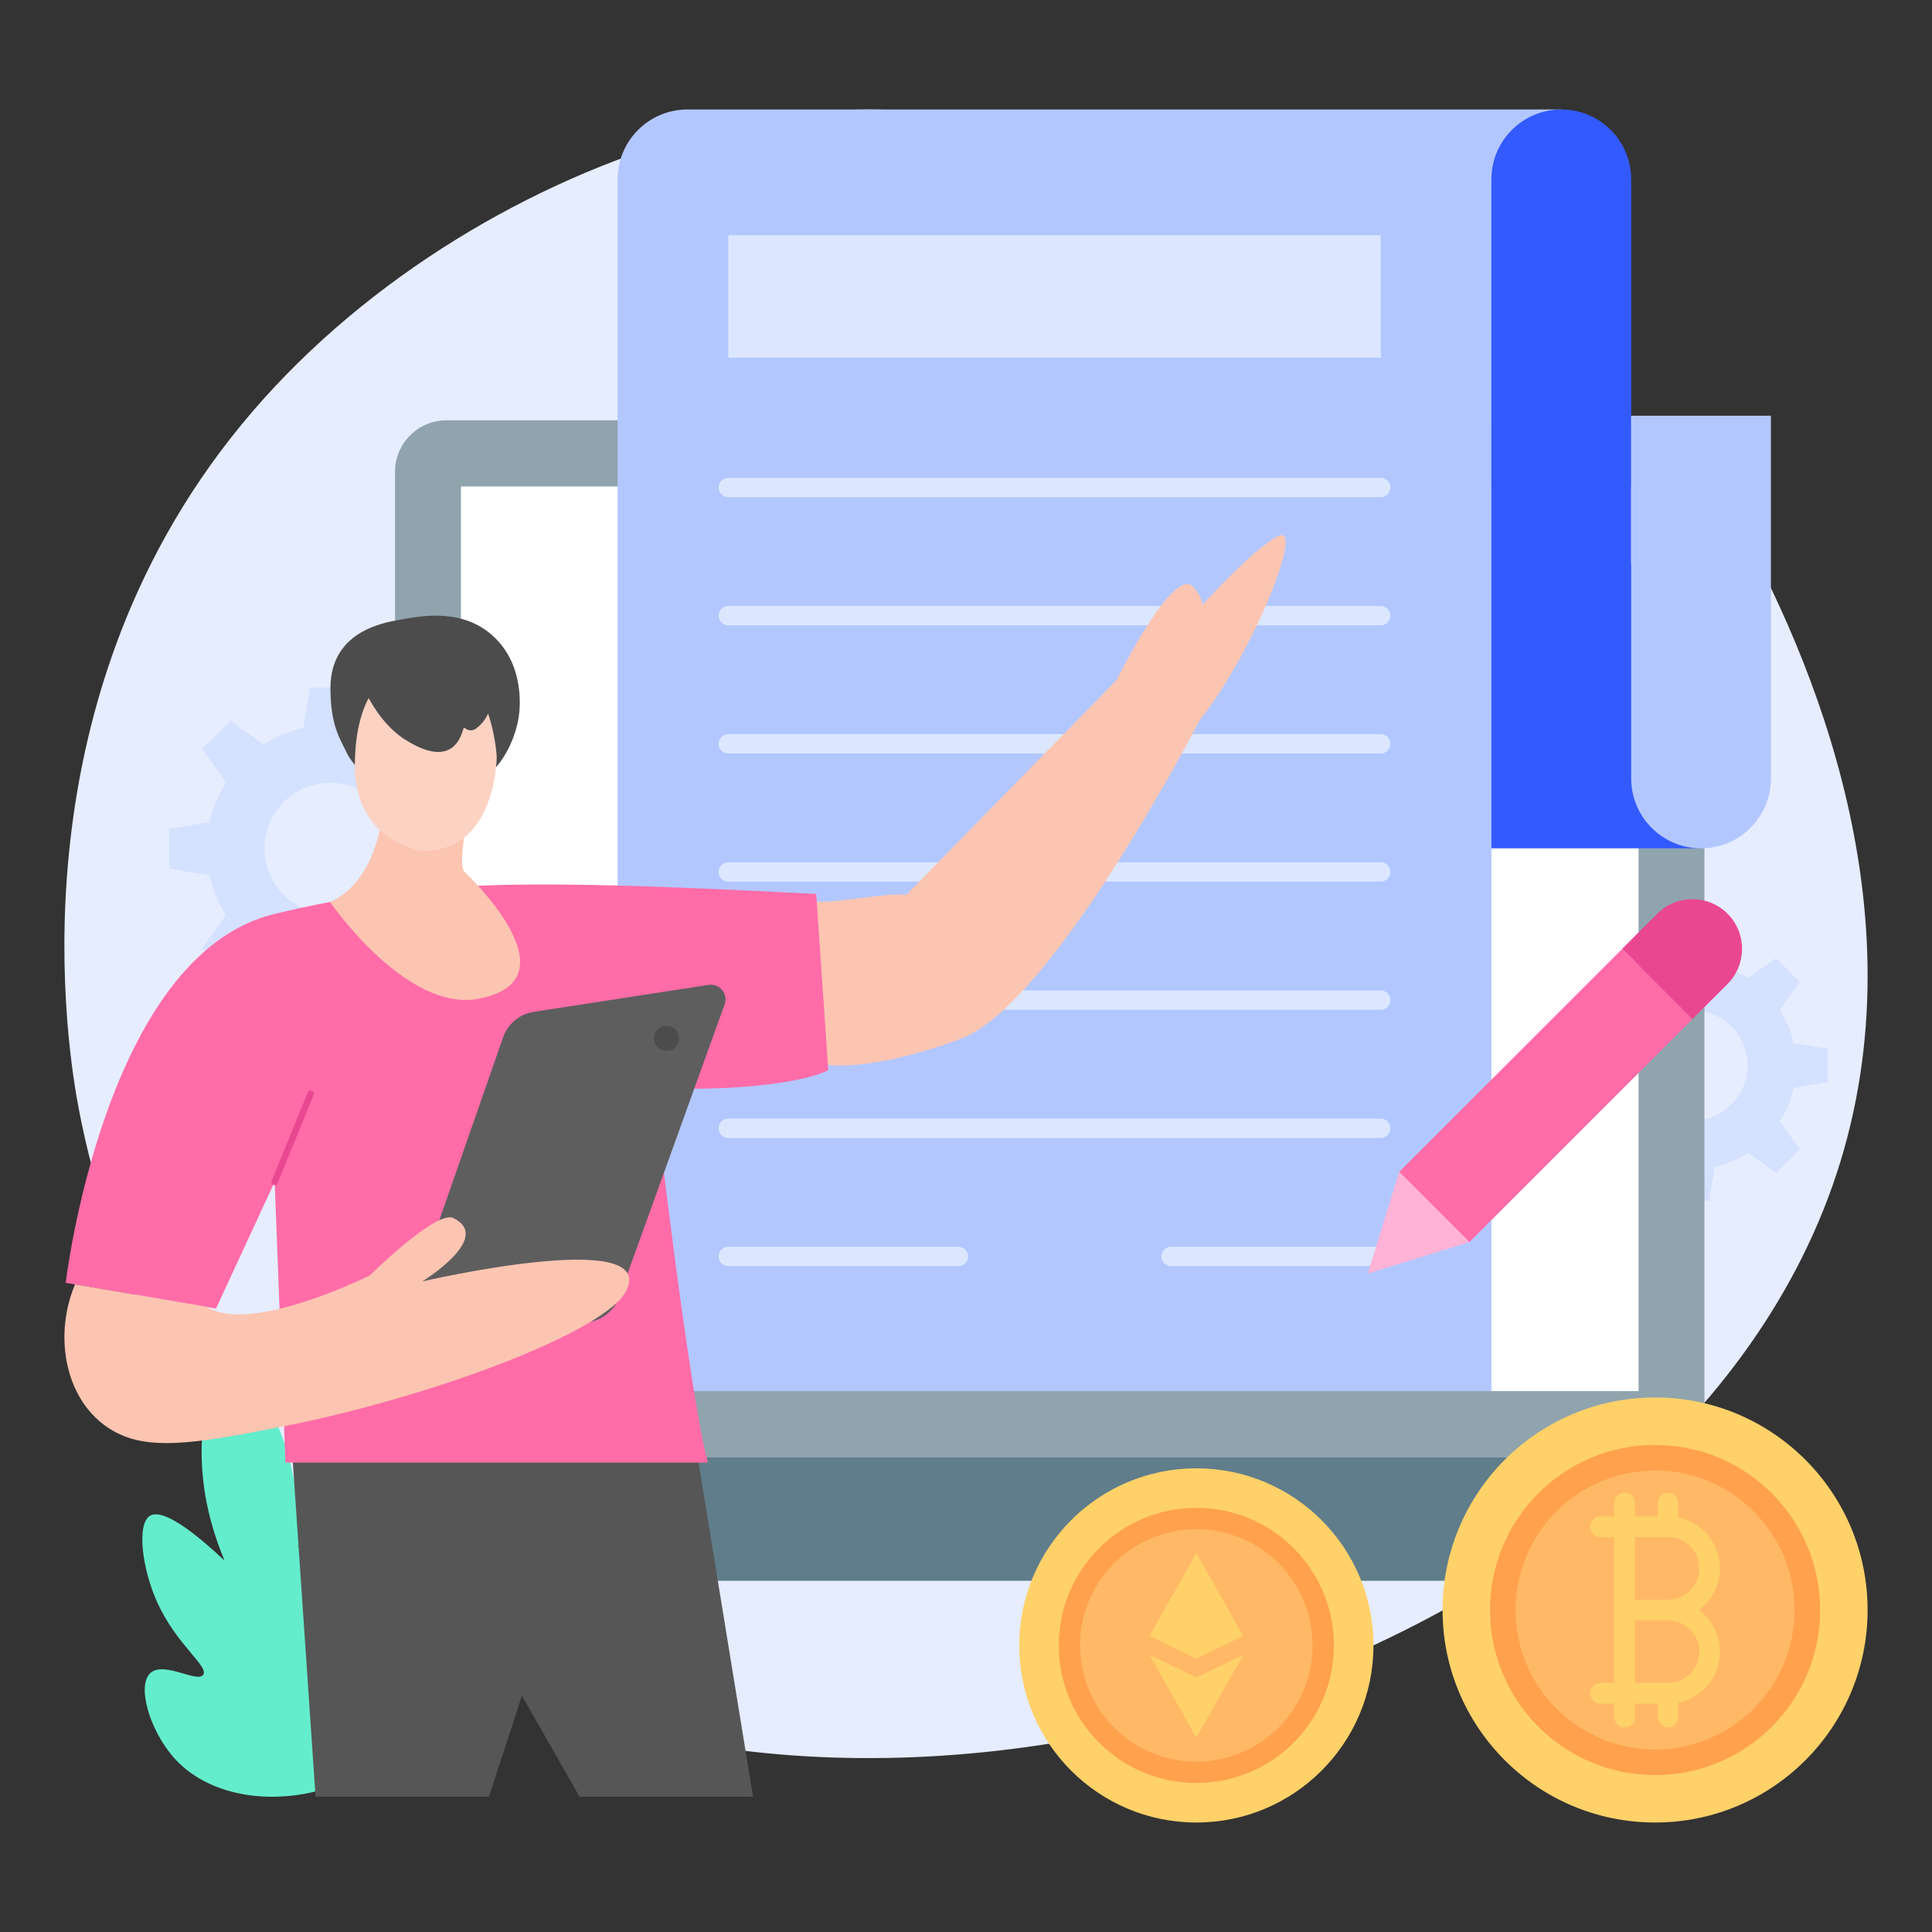
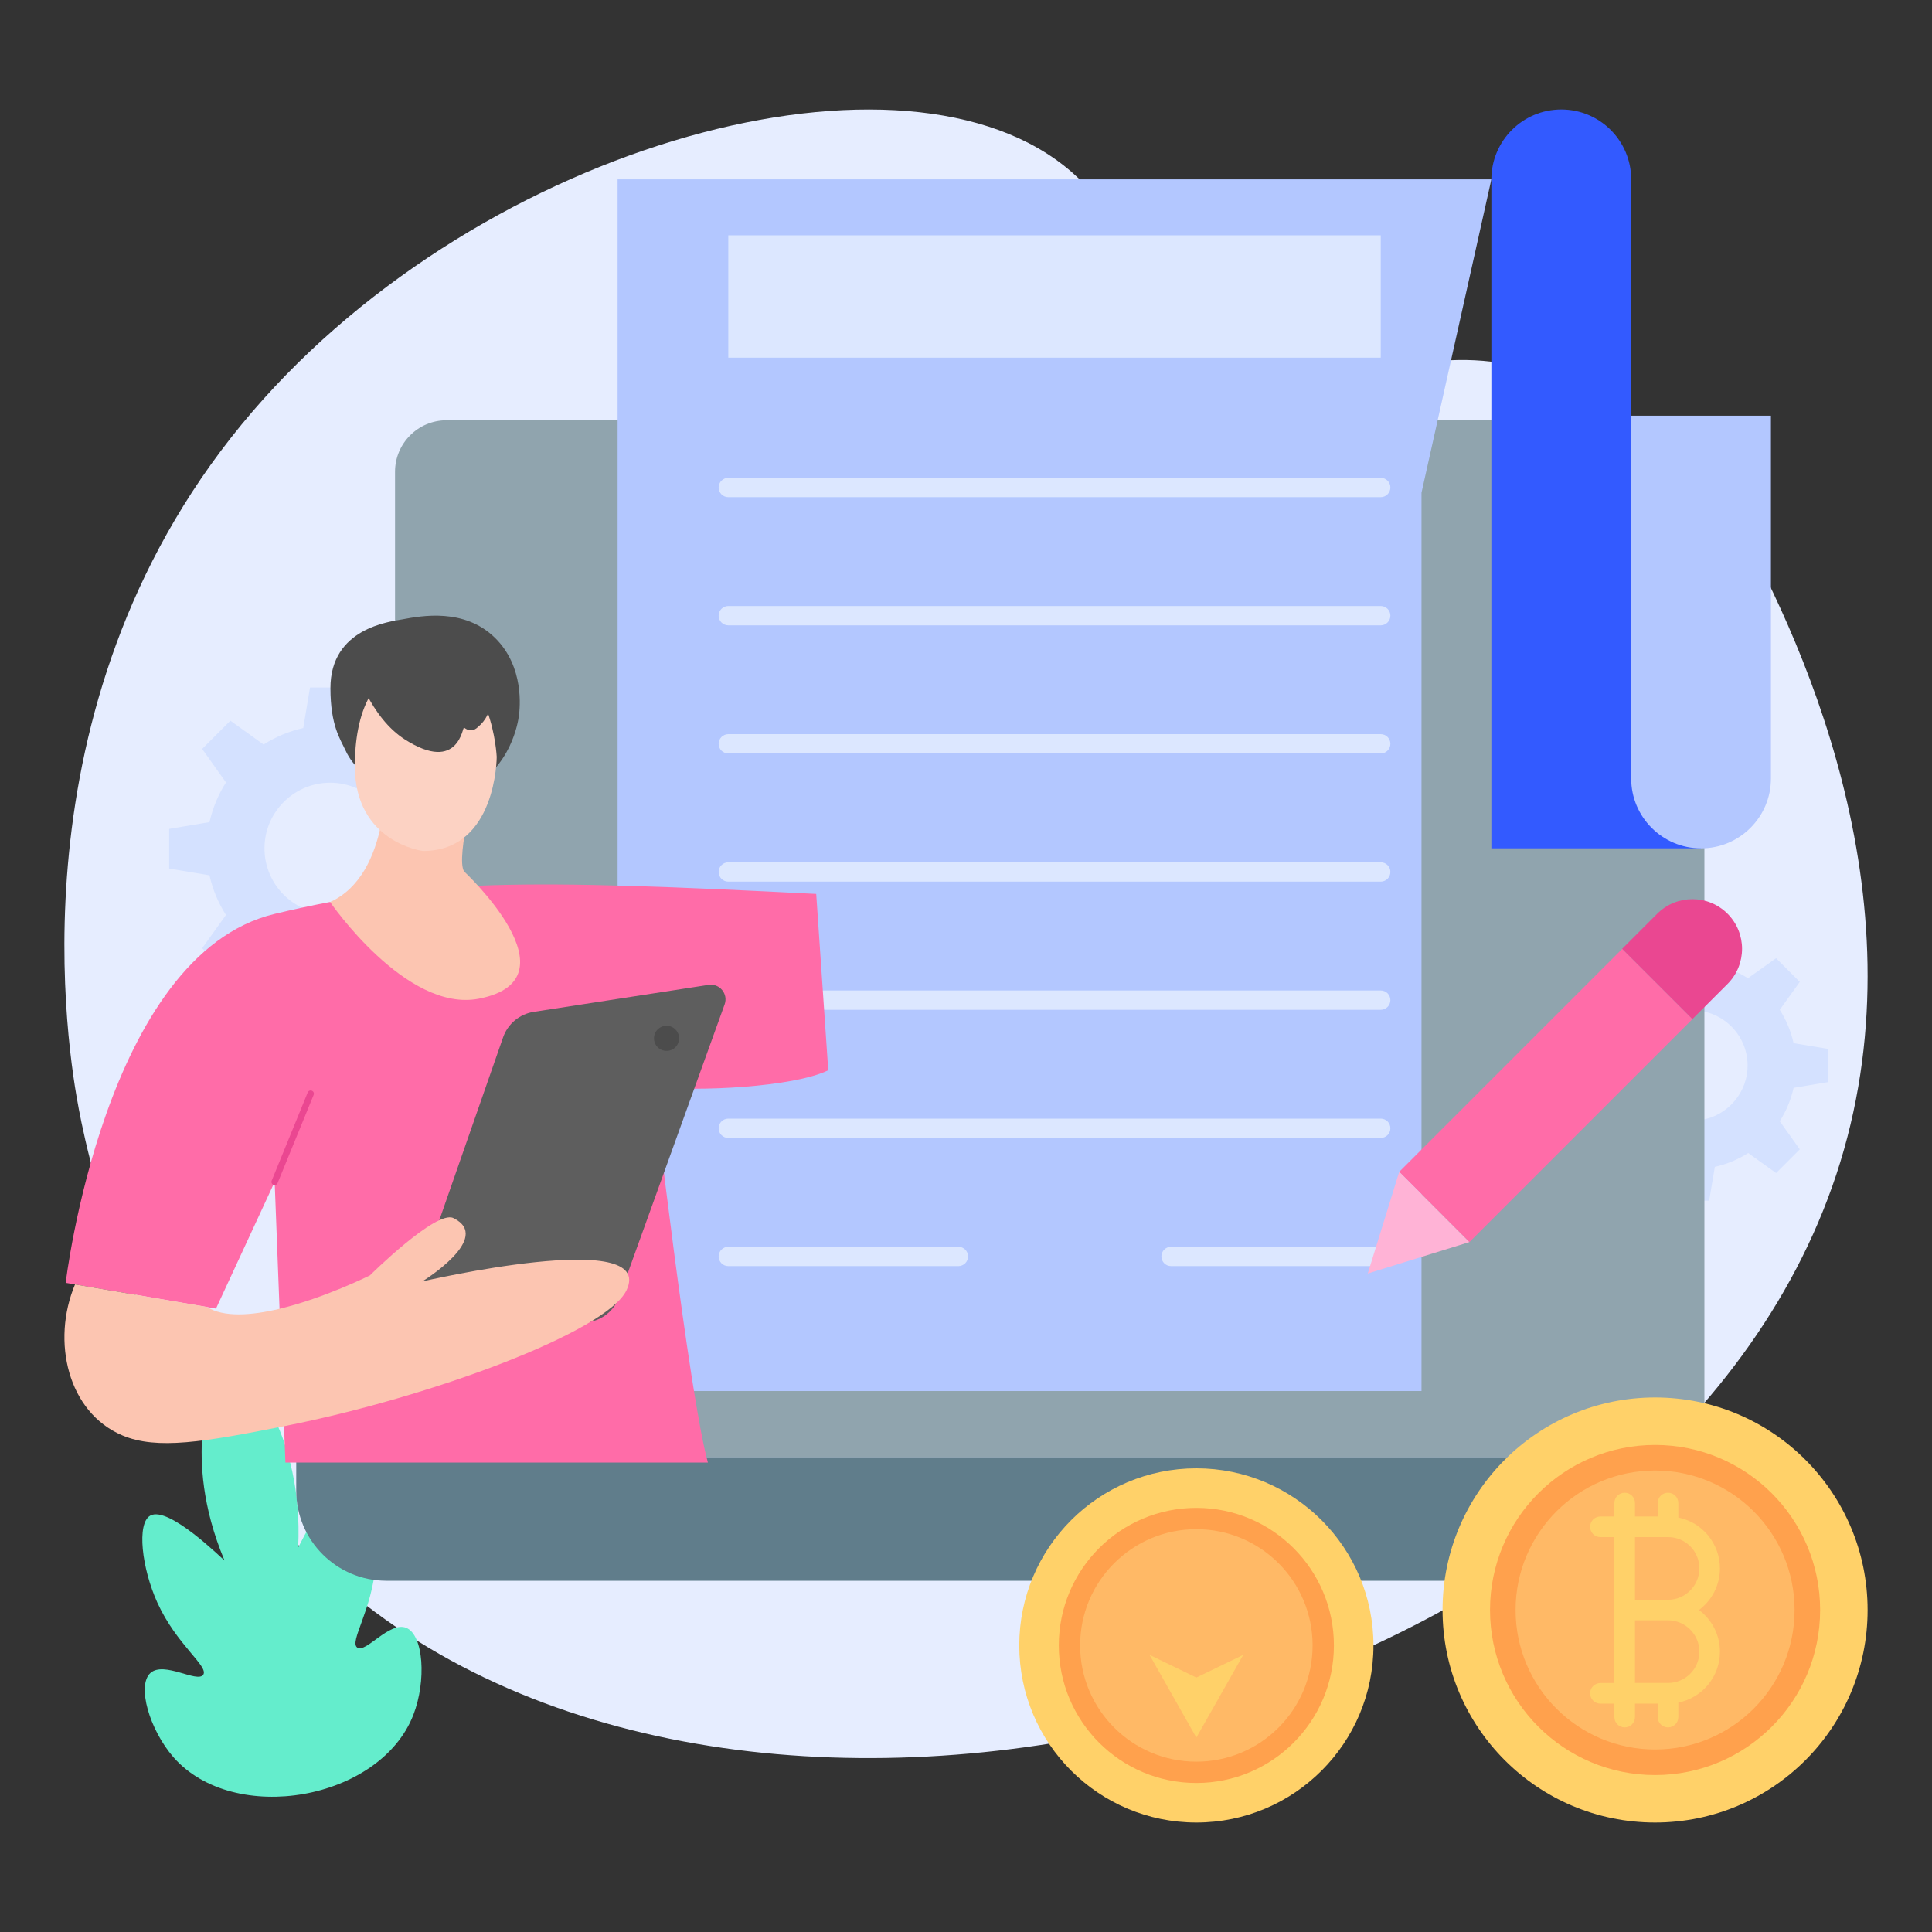
<svg xmlns="http://www.w3.org/2000/svg" enable-background="new 0 0 3000 3000" viewBox="0 0 3000 3000" id="cryptocurrency-terms-and-conditions">
  <rect x="0" y="0" width="3000" height="3000" fill="#333333" stroke="none" />
  <path fill="#e6edff" d="M599,2515.2c-366.3-260.2-460-705.1-476.6-793c-15.9-83.6-109-622.4,252.4-1062.6    C726.7,230.9,1385.3,46.9,1652.2,257.3c129.3,101.9,143.1,277.9,319.3,325c127.7,34.1,197-37.8,345.1-20.6    c169.5,19.7,294.1,138.8,370.9,232.1c106.2,186.9,298,594.6,170,1011C2607.9,2616.2,1284.9,3002.4,599,2515.2z" />
  <path fill="#d4e1ff" d="M762.6 1348.2v-61.6l-63-10.5c-5-22.4-13.7-42.9-25.6-61.6l37-51.6-43.8-43.8-52.1 37c-18.7-11.9-39.3-20.5-61.6-25.6l-10.5-63h-61.6l-10.5 63c-22.4 5-42.9 13.7-61.6 25.6l-51.6-37-43.8 43.8 37 52.1c-11.9 18.7-20.5 39.3-25.6 61.6l-62.6 10.5v61.6l62.6 10.5c5 22.4 13.7 42.9 25.6 61.6l-37 51.6 43.8 43.8 52.1-37c18.7 11.9 39.3 20.5 61.6 25.6l10.5 62.6h61.6l10.5-62.6c22.4-5 42.9-13.7 61.6-25.6l51.6 37 43.8-43.8-37-52.1c11.9-18.7 20.5-39.3 25.6-61.6L762.6 1348.2zM519.3 1419.1c-61.5 3.9-112.3-46.9-108.4-108.4 3.2-50.8 44.3-91.8 95.1-95.1 61.5-3.9 112.3 46.9 108.4 108.4C611.1 1374.8 570.1 1415.9 519.3 1419.1zM2838 1680.4v-51.8l-52.9-8.8c-4.2-18.8-11.5-36.1-21.5-51.8l31.1-43.3-36.8-36.8-43.7 31.1c-15.7-10-33-17.3-51.8-21.5l-8.8-52.9h-51.8l-8.8 52.9c-18.8 4.2-36.1 11.5-51.8 21.5l-43.3-31.1-36.8 36.8 31.1 43.7c-10 15.7-17.3 33-21.5 51.8l-52.5 8.8v51.8l52.5 8.8c4.2 18.8 11.5 36.1 21.5 51.8l-31.1 43.3 36.8 36.8 43.7-31.1c15.7 10 33 17.3 51.8 21.5l8.8 52.5h51.8l8.8-52.5c18.8-4.2 36.1-11.5 51.8-21.5l43.3 31.1 36.8-36.8-31.1-43.7c10-15.7 17.3-33 21.5-51.8L2838 1680.4zM2633.6 1740c-51.6 3.3-94.4-39.4-91.1-91.1 2.7-42.7 37.2-77.1 79.9-79.9 51.6-3.3 94.4 39.4 91.1 91.1C2710.7 1702.8 2676.2 1737.3 2633.6 1740z" />
  <path fill="#64edcc" d="M233.6,2597.8c21-18.9,73,16.1,82,2.7c8.7-13.1-41.4-46.3-71.2-111.8c-24.3-53.6-32.5-123.4-11-135.3    c28.3-15.7,111.3,66.9,115.2,69.7c-35.4-84.3-37.6-152.8-34.5-195.5c2.4-32.3,8.5-93.8,35.4-100.6c45.3-11.5,64.2,47.4,79,80.4    c17.5,39,38.9,104.1,34.5,195.5c2.7-4,52.5-110,84.4-104.9c24.3,3.8,40.5,72.2,35.9,130.9c-5.5,71.8-41.3,120.1-28.6,129.4    c13,9.6,49.9-41.2,76.1-30.6c26.9,10.9,31.6,82.3,11,135.3c-51.7,132.7-278.5,172.6-372.4,65.7    C232.1,2685.9,212.1,2617.2,233.6,2597.8z" />
  <g>
    <path fill="#90a4ae" d="M2646.6,2262.8H613.4V732.6c0-44.2,35.8-80,80-80h1873.2c44.2,0,80,35.8,80,80V2262.8z" />
-     <rect width="1404.7" height="1828.6" x="927.7" y="543.3" fill="#fff" transform="rotate(90 1630 1457.667)" />
    <path fill="#607d8b" d="M2660,2454.6H600c-77.3,0-140-62.7-140-140v-51.9h2340v51.9C2800,2392,2737.3,2454.6,2660,2454.6z" />
-     <path fill="#b3c7ff" d="M2315.8,2160H959V278.5c0-60,48.6-108.5,108.6-108.5h1356.8l-108.5,486.6V2160z" />
+     <path fill="#b3c7ff" d="M2315.8,2160H959V278.5h1356.8l-108.5,486.6V2160z" />
    <rect width="1013.1" height="190" x="1130.9" y="365.4" fill="#dce7ff" />
    <path fill="#dce7ff" d="M2144 772H1130.9c-8.3 0-15-6.7-15-15s6.7-15 15-15H2144c8.3 0 15 6.7 15 15S2152.2 772 2144 772zM2144 1170H1130.9c-8.3 0-15-6.7-15-15s6.7-15 15-15H2144c8.3 0 15 6.7 15 15S2152.2 1170 2144 1170zM2144 1369H1130.9c-8.3 0-15-6.7-15-15s6.7-15 15-15H2144c8.3 0 15 6.7 15 15S2152.2 1369 2144 1369zM2144 1568H1130.9c-8.3 0-15-6.7-15-15s6.7-15 15-15H2144c8.3 0 15 6.7 15 15S2152.2 1568 2144 1568zM2144 1767H1130.9c-8.3 0-15-6.7-15-15s6.7-15 15-15H2144c8.3 0 15 6.7 15 15S2152.2 1767 2144 1767zM2144 1966h-325.6c-8.3 0-15-6.7-15-15s6.7-15 15-15H2144c8.3 0 15 6.7 15 15S2152.2 1966 2144 1966zM1488.2 1966h-357.3c-8.3 0-15-6.7-15-15s6.7-15 15-15h357.3c8.3 0 15 6.7 15 15S1496.4 1966 1488.2 1966zM2144 971H1130.9c-8.3 0-15-6.7-15-15s6.7-15 15-15H2144c8.3 0 15 6.7 15 15S2152.2 971 2144 971z" />
    <g>
      <path fill="#335aff" d="M2315.8,278.5v1038.8h325.6l-108.5-441.8v-597c0-59.9-48.6-108.5-108.5-108.5h0       C2364.4,170,2315.8,218.6,2315.8,278.5z" />
      <path fill="#b3c7ff" d="M2750,645.5h-217.1v563.3c0,59.9,48.6,108.5,108.5,108.5h0c59.9,0,108.5-48.6,108.5-108.5V645.5z" />
    </g>
    <g>
      <rect width="154.2" height="489.7" x="2323.2" y="1456.2" fill="#ff6ca8" transform="rotate(-134.999 2400.323 1701.032)" />
      <path fill="#ea4791" d="M2682.5,1418.8L2682.5,1418.8c30.1,30.1,30.1,78.9,0,109.1l-54.5,54.5l-109.1-109.1l54.5-54.5      C2603.5,1388.7,2652.4,1388.7,2682.5,1418.8z" />
      <polygon fill="#ffb3d6" points="2123.9 1977.5 2281.7 1928.7 2172.7 1819.6" />
    </g>
    <g>
      <circle cx="1857.7" cy="2555" r="275" fill="#ffd169" />
      <circle cx="1857.7" cy="2555" r="213.6" fill="#ffa14d" />
      <circle cx="1857.7" cy="2555" r="180.5" fill="#ffb966" />
      <g>
        <polygon fill="#ffd169" points="1930.5 2569.7 1857.7 2604.9 1785 2569.7 1857.7 2698.1" />
-         <polygon fill="#ffd169" points="1930.5 2540.3 1857.7 2575.5 1785 2540.3 1857.7 2411.9" />
      </g>
    </g>
    <g>
      <circle cx="2570" cy="2500" r="330" fill="#ffd169" />
      <circle cx="2570" cy="2500" r="256.3" fill="#ffa14d" />
      <circle cx="2570" cy="2500" r="216.6" fill="#ffb966" />
      <path fill="#ffd169" d="M2638.2,2500c19.7-14.7,32.5-38.2,32.5-64.6c0-39-27.8-71.6-64.6-79v-22.5c0-8.8-7.1-16-16-16     s-16,7.1-16,16v20.9h-35.3v-20.9c0-8.8-7.1-16-16-16c-8.8,0-16,7.1-16,16v20.9h-21.7c-8.8,0-16,7.1-16,16c0,8.8,7.1,16,16,16     h21.7v226.6h-21.7c-8.8,0-16,7.1-16,16c0,8.8,7.1,16,16,16h21.7v20.9c0,8.8,7.1,16,16,16c8.8,0,16-7.1,16-16v-20.9h35.3v20.9     c0,8.8,7.1,16,16,16s16-7.1,16-16v-22.5c36.8-7.4,64.6-40,64.6-79C2670.7,2538.2,2657.9,2514.7,2638.2,2500z M2638.8,2435.4     c0,26.8-21.8,48.7-48.7,48.7h-51.3v-97.3h51.3C2617,2386.7,2638.8,2408.5,2638.8,2435.4z M2590.1,2613.3h-51.3V2516h51.3     c26.8,0,48.7,21.8,48.7,48.7S2617,2613.3,2590.1,2613.3z" />
    </g>
    <g>
-       <polygon fill="#565656" points="1169.3 2790 1049.3 2053.8 999.3 2053.8 480 2053.8 440 2053.8 490 2790 759.3 2790 810.4 2633 900 2790" />
-       <path fill="#fcc5b1" d="M1984.8,832.4c-32,16-91.1,78-117.7,106.9c-0.1-6.2-3.6-15-13.5-27.2c-30.5-37.5-119.6,143.8-119.6,143.8     l-326.9,333.9c-27.9-4.8-113.5,14.1-139.8,10l-78.5,138.1l73.7,112.2c85.1,20.5,230.2-37.5,230.2-37.5     c142.9-53.9,370.2-494.3,370.2-494.3C1945,1015.1,2027,811.3,1984.8,832.4z" />
      <path fill="#ff6ca8" d="M426.5,1419.1C162,1482.5,102,1992,102,1992l233.4,40l91.1-196.8l16.7,435.8h656     c-29.3-105.4-84.3-583.4-84.3-583.4c67.9,7.7,216.8,0.7,271.2-25.7l-18.7-273.8C821.7,1365.4,654.9,1364.3,426.5,1419.1z" />
      <path fill="#ea4791" d="M426.5,1840.2c-0.6,0-1.3-0.1-1.9-0.4c-2.6-1-3.8-4-2.7-6.5l55.9-136.9c1-2.6,4-3.8,6.5-2.7     c2.6,1,3.8,4,2.7,6.5L431.1,1837C430.3,1839,428.5,1840.2,426.5,1840.2z" />
      <path fill="#fcc5b1" d="M512.6,1400.7c0,0,117.8,171.8,230.7,150.1c156.9-30.2-22.6-197.6-22.6-197.6c-14.1-21,22.6-156,22.6-156     H598.6C598.6,1197.2,607.6,1357.8,512.6,1400.7" />
      <path fill="#5e5e5e" d="M781.2,1610.8L625,2058.7c-5.6,16.1,7.7,32.4,24.6,30.1l263.4-35.7c22.2-3,40.8-18.1,48.4-39.1      l163.8-454.4c5.9-16.3-7.8-32.9-24.9-30.3l-271.6,41.9C806.8,1574.6,788.5,1589.8,781.2,1610.8z" />
      <circle cx="1035" cy="1612.3" r="19.5" fill="#4c4c4c" />
      <path fill="#fcc5b1" d="M655.7,1989.8c0,0,110.8-67.9,48.3-98.4c-26.7-13-129.6,89-129.6,89s-70.4,35.2-140.3,51.9     c-43.5,10.4-86.9,13.7-113-3l-204.6-34.9c-37.1,88.5-11,198.7,73.3,234.4c54.1,23,127.9,10.1,251.3-14.2     c228.9-45.2,500.6-146.7,531.6-210.8C1020.5,1905.2,655.7,1989.8,655.7,1989.8z" />
      <g>
        <path fill="#4c4c4c" d="M587.9,1216.6c-15.1-8.8-38.8-23.7-51.4-51.4c-7.8-17.1-23.4-38.1-23.4-96.7      c0-93.2,92.2-103.1,111.8-106.8c29.5-5.5,96.2-18,143.8,28.8c45.7,44.9,38.7,109,37,121.2c-1.3,9.7-12.3,80.5-78.1,113      C661.3,1257.6,597.8,1222.3,587.9,1216.6z" />
        <path fill="#fcd2c3" d="M656.8,1321.4c0,0-105.8-13-105.8-131.7c0-77.7,23.8-162,118.8-159.8c95,2.2,101.5,145.4,101.5,145.4      S771.3,1321.4,656.8,1321.4z" />
        <path fill="#4c4c4c" d="M566.6,1016.4c3.8-21.6,15.7-29.6,36.4-30.8c152.8-8.4,159.2,104.6,159.2,104.6       c-0.9,14.7-8.2,28.9-19.6,38.3c-7,7-14.3,7.4-22,1.3c-2.2-3.3-7.6,72.3-92,18.4c-25.9-16.6-45.7-43.5-59.8-71       C554.8,1050,561.4,1046.7,566.6,1016.4z" />
      </g>
    </g>
  </g>
</svg>